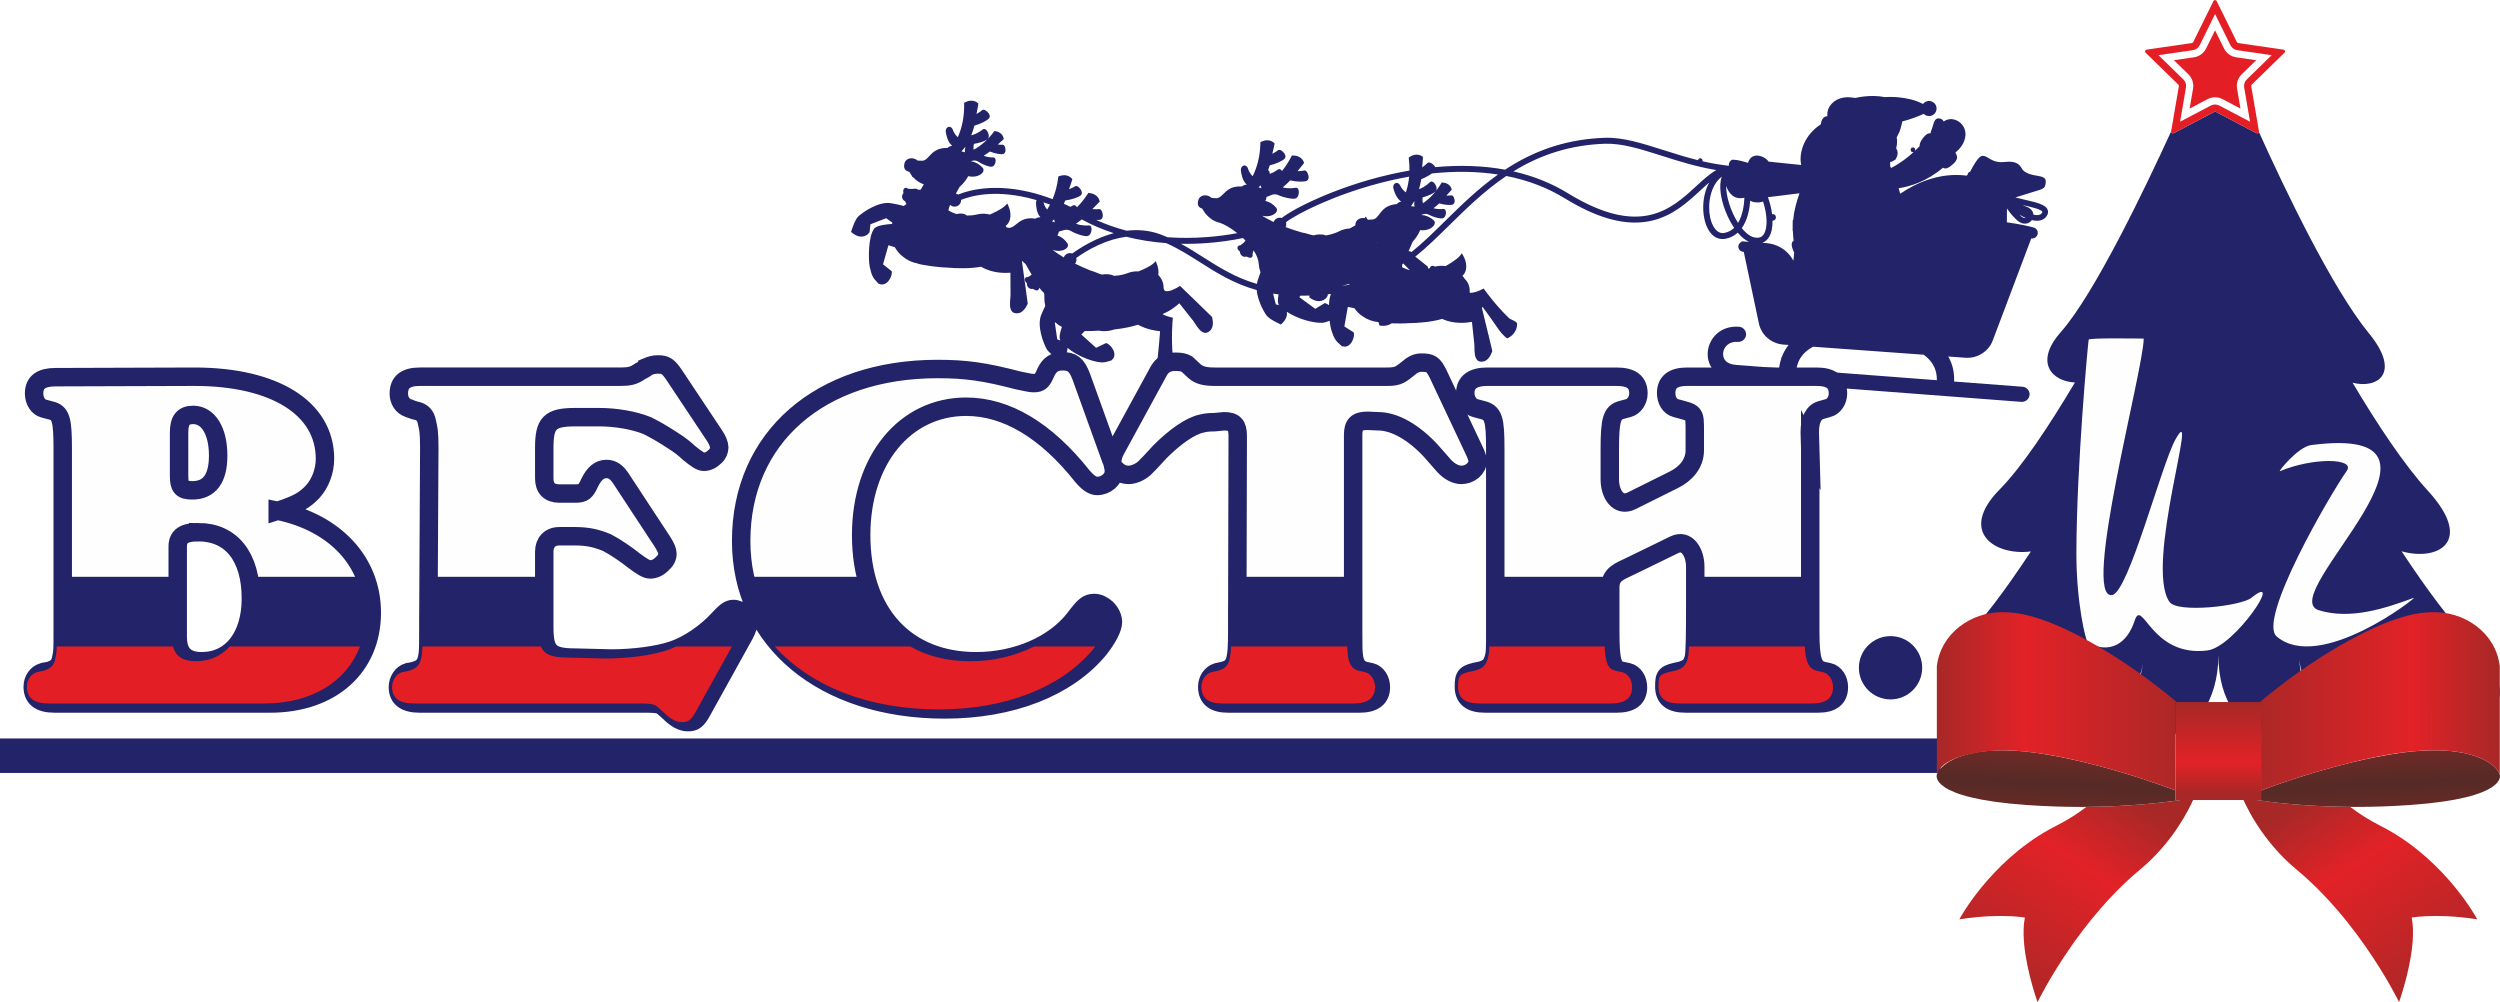
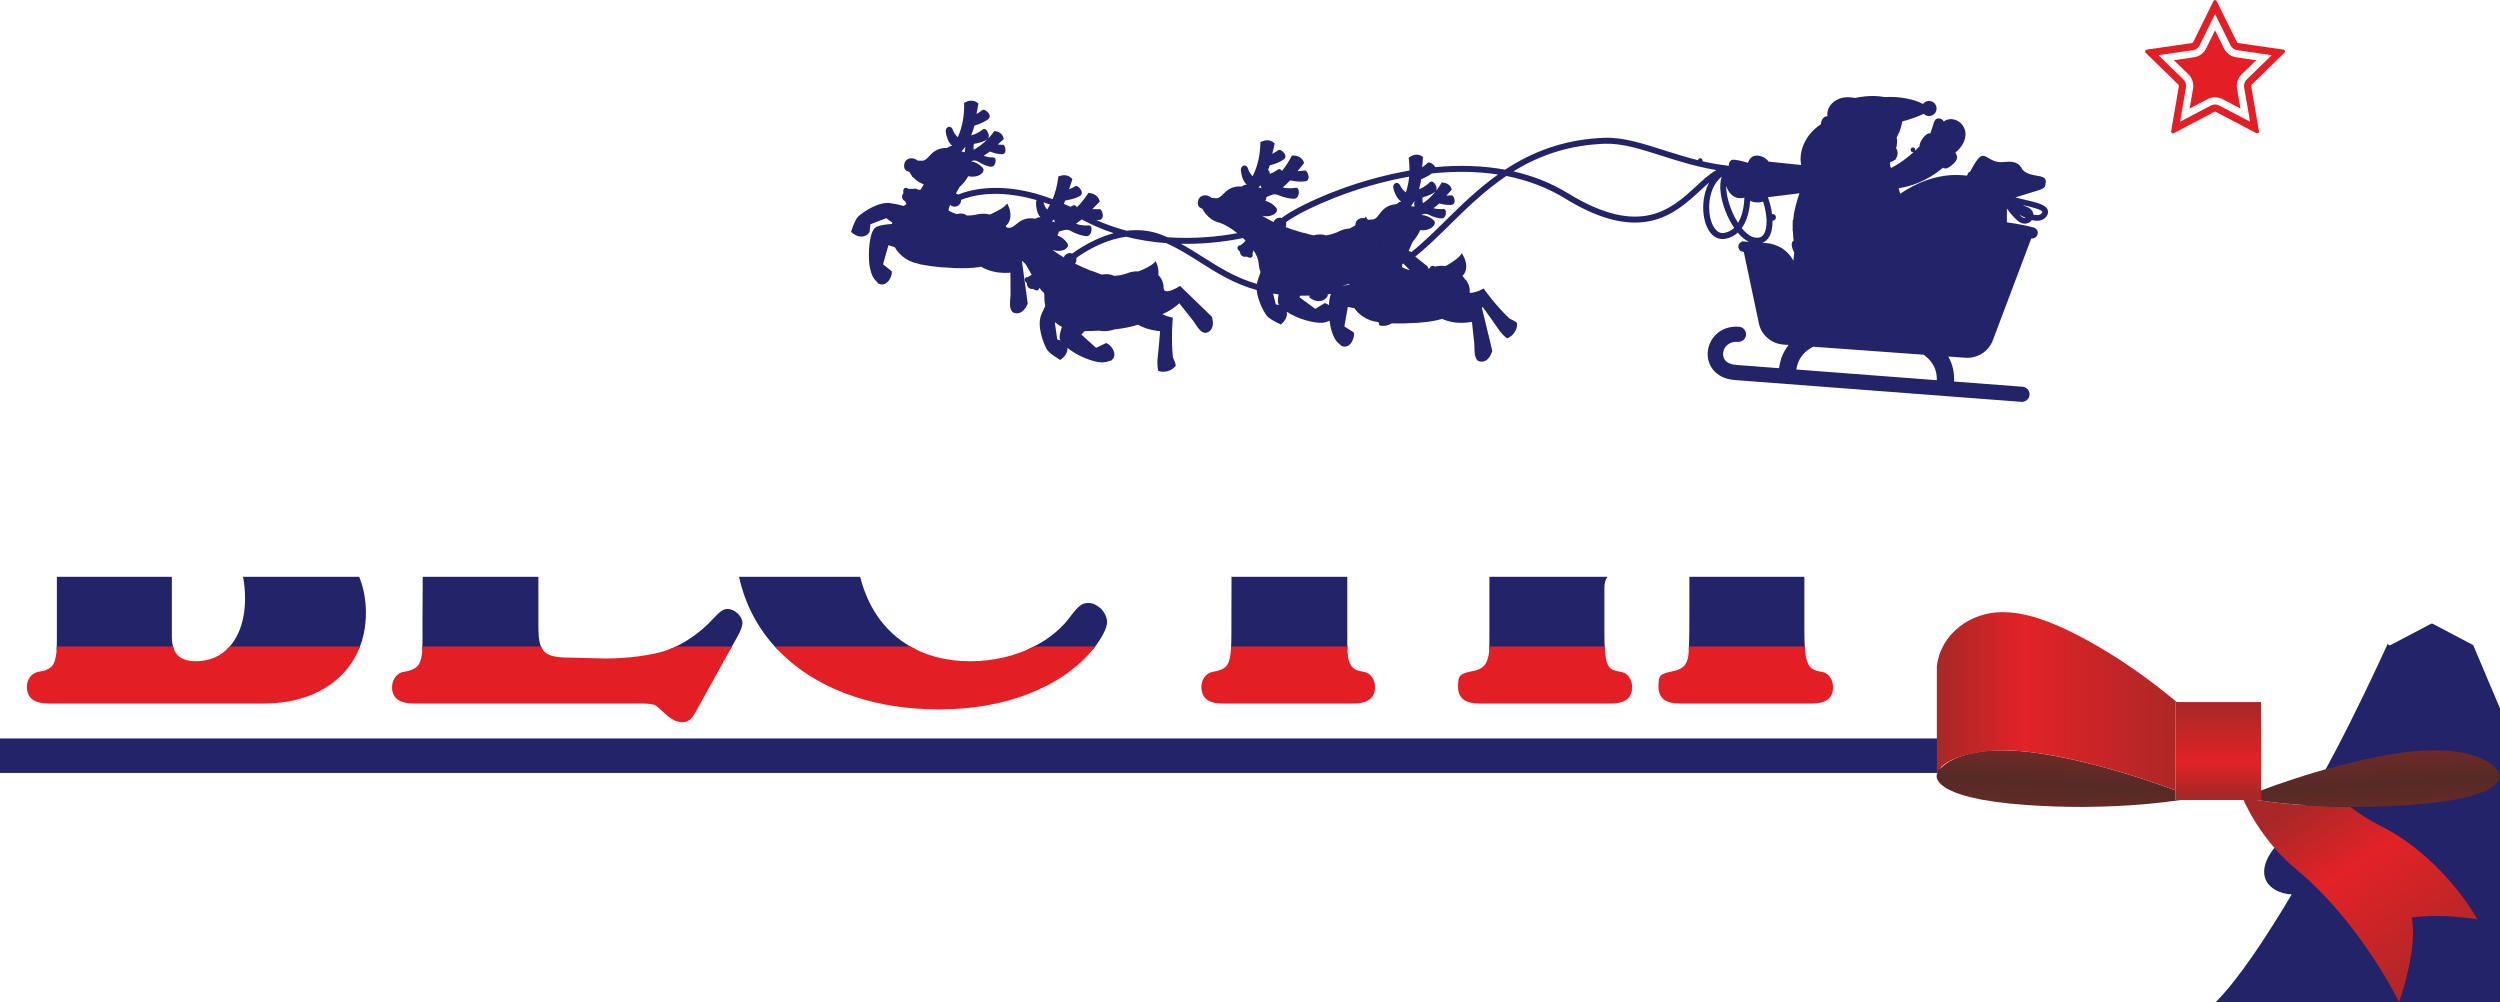
<svg xmlns="http://www.w3.org/2000/svg" xmlns:xlink="http://www.w3.org/1999/xlink" xml:space="preserve" width="3203px" height="1284px" version="1.0" style="shape-rendering:geometricPrecision; text-rendering:geometricPrecision; image-rendering:optimizeQuality; fill-rule:evenodd; clip-rule:evenodd" viewBox="0 0 3429.98 1374.78">
  <defs>
    <style type="text/css">  .str0 {stroke:#222369;stroke-width:25.3;stroke-miterlimit:22.926} .fil1 {fill:#FEFEFE} .fil10 {fill:#E31E24} .fil0 {fill:#222369} .fil9 {fill:#FEFEFE;fill-rule:nonzero} .fil8 {fill:url(#id2)} .fil3 {fill:url(#id3)} .fil5 {fill:url(#id4)} .fil6 {fill:url(#id5)} .fil2 {fill:url(#id6)} .fil7 {fill:url(#id7)} .fil4 {fill:url(#id8)}  </style>
    <clipPath id="id0">
      <path d="M3245.75 1268.31c-14.95,-21.3 -33.34,-44.73 -54.68,-67.23l0.08 -0.08c21.34,22.53 39.65,45.99 54.6,67.31l0 0 0 0z" />
    </clipPath>
    <clipPath id="id1">
      <path d="M2848.17 1264.46c14.44,-20.27 31.84,-42.27 51.91,-63.46l0.08 0.07c-20.08,21.16 -37.55,43.14 -51.99,63.39l0 0z" />
    </clipPath>
    <linearGradient id="id2" gradientUnits="userSpaceOnUse" x1="3043.36" y1="963.98" x2="3043.36" y2="1088.74">
      <stop offset="0" style="stop-opacity:1; stop-color:#A72827" />
      <stop offset="0.659" style="stop-opacity:1; stop-color:#E22227" />
      <stop offset="1" style="stop-opacity:1; stop-color:#A72827" />
    </linearGradient>
    <linearGradient id="id3" gradientUnits="userSpaceOnUse" x1="3266.15" y1="1230.37" x2="3252.14" y2="944.57">
      <stop offset="0" style="stop-opacity:1; stop-color:#A72827" />
      <stop offset="0.541" style="stop-opacity:1; stop-color:#552A26" />
      <stop offset="1" style="stop-opacity:1; stop-color:#A72827" />
    </linearGradient>
    <linearGradient id="id4" gradientUnits="userSpaceOnUse" xlink:href="#id2" x1="2727.05" y1="1365.28" x2="2911.24" y2="1085.36"> </linearGradient>
    <linearGradient id="id5" gradientUnits="userSpaceOnUse" xlink:href="#id3" x1="2820.83" y1="1230.37" x2="2834.85" y2="944.58"> </linearGradient>
    <linearGradient id="id6" gradientUnits="userSpaceOnUse" xlink:href="#id2" x1="3359.93" y1="1365.28" x2="3175.75" y2="1085.37"> </linearGradient>
    <linearGradient id="id7" gradientUnits="userSpaceOnUse" xlink:href="#id2" x1="3010.15" y1="967.05" x2="2657.32" y2="967.05"> </linearGradient>
    <linearGradient id="id8" gradientUnits="userSpaceOnUse" xlink:href="#id2" x1="3076.86" y1="967.05" x2="3429.66" y2="967.05"> </linearGradient>
  </defs>
  <g id="Layer_x0020_1">
-     <path class="fil0" d="M3393.17 884.92c-30.64,-31.72 -64.6,-77.76 -98.2,-128.64 49.58,14.01 100.54,-12.77 35.88,-83.3 -32.06,-35.02 -68.51,-89.81 -103.18,-148.02 34.48,8.83 67.35,-13.13 22.33,-67.97 -50.64,-61.68 -116.34,-199.71 -150.75,-275.92 -0.4,1.43 -2.07,2.29 -3.53,1.52l-55.52 -29.19c-0.72,-0.38 -1.58,-0.38 -2.3,0l-55.52 29.19c-1.75,0.92 -3.78,-0.49 -3.61,-2.39 -35.94,78.52 -105.42,223.36 -151.49,275.46 -36.81,41.61 -11.83,67.61 19.5,68.98 -36.1,60.65 -73.21,116.33 -103.19,146.69 -57.13,57.87 -7.03,91.49 42.77,85.15 -34.78,52.74 -69.06,98.91 -97.85,126.58 -107.55,103.35 101.44,138.96 129.13,37.23 -29.71,109.11 99.01,101.61 122.51,-9.38 -33.41,144.44 102.9,118.49 103.52,-12.19 -0.62,130.68 135,150.05 110.56,6.25 20.85,122.63 152.52,129.74 122.84,7.82 24.74,101.58 235.93,96.22 116.1,-27.87z" />
-     <path class="fil1" d="M2865.63 465.92c-0.79,3.73 -16.55,171.48 -16.84,292.76 -0.17,67.4 12.83,121.17 15.74,122.77 30.23,16.58 54.02,1.15 64.07,-29.68 10.81,-33.2 22,50.16 99.86,40.55 37.76,-4.66 107.13,-109.75 60.43,-72.25 -14.27,11.46 -101.42,21.29 -112.36,5.67 -34.94,-49.95 42.8,-285.38 8.1,-222.78 -19.26,34.75 -64.27,209.51 -86.73,213.33 -42.79,7.27 43.24,-309.77 43.24,-351.85 -7.75,0 -74.93,-1.23 -75.51,1.48zm262.44 180.48c44.36,-18.86 104.49,-18.41 91.54,-0.24 -21.72,30.49 -123.01,203.92 -96,226.96 59.25,50.54 195.07,-55.6 188.04,-53 -38.9,14.4 -87.15,30.48 -130.39,16.94 -61.98,-19.43 226.57,-257.19 -10.2,-226.56 -18.33,2.37 -46.2,37.27 -42.99,35.9z" />
+     <path class="fil0" d="M3393.17 884.92l-55.52 -29.19c-0.72,-0.38 -1.58,-0.38 -2.3,0l-55.52 29.19c-1.75,0.92 -3.78,-0.49 -3.61,-2.39 -35.94,78.52 -105.42,223.36 -151.49,275.46 -36.81,41.61 -11.83,67.61 19.5,68.98 -36.1,60.65 -73.21,116.33 -103.19,146.69 -57.13,57.87 -7.03,91.49 42.77,85.15 -34.78,52.74 -69.06,98.91 -97.85,126.58 -107.55,103.35 101.44,138.96 129.13,37.23 -29.71,109.11 99.01,101.61 122.51,-9.38 -33.41,144.44 102.9,118.49 103.52,-12.19 -0.62,130.68 135,150.05 110.56,6.25 20.85,122.63 152.52,129.74 122.84,7.82 24.74,101.58 235.93,96.22 116.1,-27.87z" />
    <path class="fil0" d="M2662.44 1060.36c-887.48,0 -1774.96,0 -2662.44,0l0 -47.28c887.48,0 1774.96,0 2662.44,0l0 47.28 0 0z" />
-     <circle class="fil0" cx="2593.81" cy="916.06" r="43.42" />
    <path class="fil2" d="M3291.46 1374.78c0,0 -16.58,-34.44 -46.94,-77.7l-0.01 -0.01c-15,-21.41 -33.43,-44.99 -54.88,-67.58l0.02 -0.02c-12.18,-12.85 -25.34,-25.4 -39.41,-37.07 -10.22,-8.47 -19.26,-17.41 -27.2,-26.3 -22.18,-24.85 -35.7,-49.34 -42.03,-62.29 -1.25,-2.59 -2.23,-4.7 -2.93,-6.29l17.44 0c23.93,3.59 69.44,8.98 128.94,9.42 11.84,9.08 25.55,17.88 41.33,25.88 3.36,1.7 6.66,3.45 9.89,5.26 81.95,45.77 123.11,123.09 123.11,123.09 -8.31,-1.27 -16.11,-2.21 -23.37,-2.91 -13.04,-1.25 -24.33,-1.67 -33.73,-1.67 -21.28,0 -32.82,2.22 -32.82,2.22 1.89,9.63 2.13,20.57 1.35,31.77 -0.13,1.89 -0.29,3.79 -0.48,5.69 -3.77,38.63 -18.28,78.51 -18.28,78.51z" />
    <path class="fil3" d="M3232.29 1106.97c-2.63,0 -5.25,-0.01 -7.83,-0.03 -59.5,-0.44 -105.01,-5.83 -128.94,-9.42l6.59 0 0 -13.11c23.59,-8.88 61.8,-22.2 106.11,-33.83l0 0c21.82,-5.82 45.04,-11.12 68.72,-15.18 22.76,-4.05 42,-5.83 58.95,-6.05l0 0c1.43,-0.03 2.83,-0.04 4.21,-0.04 62.1,0 86.6,22.02 89.57,33.66l0 -0.37c0.02,0.11 0.03,0.23 0.06,0.33 0,0 11.61,31.97 -123.32,41.43 -26.37,1.86 -51.21,2.61 -74.12,2.61z" />
-     <path class="fil4" d="M3102.11 1084.41c0,-40.44 0,-80.87 0,-121.31l-1.56 0c33.58,-28.03 69.82,-54.18 107.67,-76.2l0 163.68c-44.31,11.63 -82.52,24.95 -106.11,33.83zm106.12 -197.51l0 163.7c40.17,-10.8 86,-20.76 127.64,-21.23l0 -189.51c-41.69,0.48 -92.3,26.56 -127.64,47.04zm127.66 -47.06c44.56,-1.87 88.32,27.65 93.78,74.13 0,49.54 0,99.09 0,148.63l0 0.37c-2.97,-11.64 -27.47,-33.66 -89.57,-33.66 -1.38,0 -2.78,0.01 -4.21,0.04l0 -189.51z" />
    <g style="clip-path:url(#id0)">
      <image x="3183.57" y="1189.34" width="73.25" height="90.63" />
    </g>
-     <path class="fil5" d="M2795.51 1374.78c0,0 -14.51,-39.84 -18.29,-78.44 -0.19,-1.92 -0.35,-3.85 -0.48,-5.76 -0.77,-11.2 -0.52,-22.14 1.38,-31.77 0,0 -11.56,-2.22 -32.85,-2.22 -9.38,0 -20.66,0.42 -33.68,1.67 -7.26,0.7 -15.08,1.64 -23.4,2.91 0,0 41.16,-77.32 123.1,-123.09 3.24,-1.81 6.53,-3.56 9.9,-5.26 15.78,-8 29.48,-16.8 41.33,-25.88 59.49,-0.44 105,-5.83 128.94,-9.42l17.43 0c-5.44,12.32 -27.69,57.99 -72.14,94.88 -14.09,11.67 -27.25,24.22 -39.43,37.07l-40.29 -38.07 40.29 38.09c-20.15,21.26 -37.65,43.36 -52.15,63.73l-0.34 0.48 0.36 -0.5 -1.09 1.53 -0.04 0.06 -0.08 0.12 -0.05 0.06 -0.08 0.12 -0.04 0.06 -0.04 0.06 -0.05 0.06 -0.02 0.04 -0.02 0.02 -0.04 0.06 -0.04 0.06 -0.05 0.06 -0.04 0.06 -0.04 0.06 -0.01 0.01 -0.07 0.11 -0.05 0.06 -0.86 1.27 0 0 -0.02 -0.01c-30.37,43.26 -46.95,77.71 -46.95,77.71zm27.3 -95.72l19.64 18.01 0 -0.01 -19.64 -18z" />
    <path class="fil6" d="M2854.68 1106.97c-22.9,0 -47.74,-0.75 -74.12,-2.61 -134.92,-9.46 -123.3,-41.43 -123.3,-41.43 0.02,-0.12 0.05,-0.22 0.07,-0.34l0 0.38c2.94,-11.64 27.47,-33.66 89.53,-33.66 1.4,0 2.8,0.01 4.23,0.04l0 0c16.97,0.22 36.2,2 58.96,6.05 23.65,4.06 46.87,9.36 68.7,15.18l0 0c44.13,11.58 82.21,24.85 105.85,33.71l0 13.23 6.86 0c-23.94,3.59 -69.45,8.98 -128.94,9.42 -2.58,0.02 -5.2,0.03 -7.84,0.03z" />
    <path class="fil7" d="M2984.6 1084.29c-23.64,-8.86 -61.71,-22.13 -105.84,-33.71l0 0.02c-38.94,-10.48 -87.54,-20.78 -127.67,-21.23l0 -189.51c41.37,0.48 92.33,26.53 127.66,47.04l0 0c37.67,21.8 74.54,48.52 107.69,76.2l-1.84 0 0 121.19zm-233.51 -244.45l0 189.51c-22.3,-0.36 -86.59,5.28 -93.76,33.62l0 -0.38 0 -10.92c0,-45.9 0,-91.8 0,-137.7 5.22,-44.8 46.41,-74.21 89.53,-74.21 1.39,0 2.81,0.02 4.23,0.08z" />
    <g style="clip-path:url(#id1)">
      <image x="2839.36" y="1189.34" width="67.45" height="84.84" />
    </g>
    <path class="fil8" d="M3102.11 1097.52l-6.59 0 -17.44 0 -69.19 0 -17.43 0 -6.86 0 0 -41.91 0.01 0 0 -24.16 0 -29.61 -0.01 0 0 -38.74 1.84 0 2.16 0 111.95 0 1.56 0 0 38.74 0 0 0 29.61 0 24.16 0 0 0 0 0 41.91zm-117.51 -41.91l0 -53.77 0 53.77z" />
    <path class="fil0" d="M1925.34 361.38c-0.45,0.33 -0.91,0.66 -1.37,0.99 -0.23,1.39 -0.39,2.74 -0.44,4.06l0 0c3.59,1.95 7.22,3.29 10.78,4.19l-8.97 -9.24zm-198.65 -104.21c1.63,0.03 2.92,0.42 3.94,0.97l0.12 -0.06c-0.51,-1.18 -0.88,-2.46 -1.11,-3.85 -0.94,0.69 -1.8,1.5 -2.55,2.44 -0.13,0.16 -0.26,0.33 -0.4,0.5zm-283.51 46.48c1.62,0.2 2.87,0.72 3.82,1.37l0.13 -0.06c-0.39,-1.22 -0.62,-2.53 -0.71,-3.93 -1,0.58 -1.94,1.31 -2.78,2.16 -0.15,0.16 -0.3,0.31 -0.46,0.46zm445.28 29.27c0.09,0.15 0.18,0.31 0.27,0.47 0.06,-0.17 0.13,-0.33 0.19,-0.5 -0.16,-0.03 -0.33,-0.07 -0.49,-0.11l0.03 0.14zm576.1 173.93l192.77 14.68c0,-0.08 0,-0.17 0,-0.26 0.05,-3.25 -0.22,-6.38 -0.81,-9.31 -0.94,-4.73 -2.72,-9.15 -5.33,-13.16 -2.88,-4.44 -6.86,-8.55 -11.88,-12.23l-151.68 -10.98c-5.53,2.92 -10.11,6.41 -13.64,10.39 -0.34,0.38 -0.66,0.76 -0.98,1.15l0.73 0.07 -1.11 0.4c-2.52,3.19 -4.52,6.76 -5.92,10.64 -0.97,2.67 -1.7,5.56 -2.15,8.61zm-1144.45 -298.89c1.63,0.07 2.88,0.46 3.84,1 -0.41,-2.58 -0.06,-5.29 0.62,-7.78 -0.5,0.49 -0.97,1.03 -1.39,1.61l-0.01 0c-1.23,1.69 -2.53,3.26 -3.88,4.7 0.28,0.15 0.55,0.31 0.82,0.47zm617.39 74.98c1.32,0 2.41,0.25 3.28,0.63 -0.67,-2.53 -0.59,-5.26 -0.17,-7.8 -0.45,0.54 -0.86,1.12 -1.22,1.74 -1.06,1.8 -2.2,3.5 -3.39,5.07 0.29,0.12 0.58,0.25 0.86,0.38 0.22,-0.01 0.43,-0.02 0.64,-0.02zm-505.93 -5.56c1.23,4.7 3.38,7.97 5.14,10 1.38,-2.18 2.69,-4.46 3.91,-6.8 -3.08,-1.14 -6.09,-2.21 -9.05,-3.2zm1358.27 17.01c4.24,0.99 9.13,1.17 11.57,-2.13 0.67,-0.91 0.82,-1.49 0.73,-1.7l0 0c-1.27,-3.44 -15.96,-6.82 -25.69,-9.05 -0.59,-0.13 -1.17,-0.27 -1.76,-0.41 1.83,0.91 3.62,1.67 5.35,2.28 5.85,2.04 9.41,6.05 9.8,11.01zm-1476.12 1.58l0 0 0 0zm762.65 -60.95c27.33,6.21 52.49,16.31 74.87,30.05 99.26,60.94 141.76,21.76 175.9,-9.72l1.69 1.82 -1.69 -1.82c9.37,-8.63 18.33,-16.89 27.64,-22.12 -27.45,-4.54 -52.51,-12.51 -74.86,-19.62 -29.3,-9.32 -54.6,-17.36 -78.4,-16.49 -45.63,1.66 -86.63,14.07 -125.15,37.9zm694.06 59.3c0.92,0.89 1.83,1.73 2.71,2.48 2.14,1.82 4.31,2.55 6.09,2.08 -2.87,-1.26 -5.83,-2.8 -8.8,-4.56zm-389.76 4.75c1.24,2.34 2.55,4.56 3.89,6.67 7.12,-11.72 8.47,-27.35 8.7,-34.61 -0.16,0.04 -0.32,0.07 -0.48,0.11 -6.26,1.35 -11.68,0.26 -16.11,-3.24 -4.02,-3.17 -6.7,-7.98 -8.33,-13.1 -0.26,12.4 4.49,29.51 12.33,44.17zm-999.59 12.88c1.16,0.2 2.38,0.4 3.62,0.6 3.54,-0.18 6.16,-2.3 9.45,-4.97 5.53,-4.48 12.39,-10.03 26.43,-7.67 2.84,-1.78 5.18,-2.07 6.97,-1.76 -5.52,-5.73 -6.16,-15.95 -6.15,-20.54 0.01,-1.12 0.3,-2.21 0.81,-3.15 -27.99,-8.14 -50.2,-9.19 -64.95,-8.37 -18.54,1.04 -31.62,5.16 -38.59,7.97 0.11,2.84 -1.14,5.65 -3.43,7.44 -3.49,2.73 -8.39,2.46 -11.57,-0.41 -0.07,0.01 -0.15,0.02 -0.22,0.03 -0.07,0.16 -0.13,0.32 -0.19,0.48 -1.01,2.51 -1.71,4.77 -2.13,6.87 3.52,2.22 7.4,3.94 11.55,5.13l0.39 -0.12c1.05,-0.3 3.8,-0.79 6.63,-0.54 2.76,0.2 5.04,1.09 6.78,2.65 6.64,0.1 11.8,-0.92 13.77,-1.38l0.06 -0.01c0.27,-0.07 0.54,-0.14 0.81,-0.21l0.36 -0.08c4.46,-0.98 9.01,-1.07 13.54,-0.29 0.95,0.17 1.93,0.39 2.92,0.65 1.11,-0.47 16.05,-6.78 21.46,-12.4l2.64 -2.8 1.5 3.44c3.16,7.18 3.66,14.65 1.36,20.47 -1.13,2.88 -2.9,5.22 -5.2,6.9 0.5,0.66 0.96,1.35 1.38,2.07zm981.24 -69.73c-16.45,12.5 -19.62,38.77 -16.05,55.8 2.46,11.73 8.94,23.51 19.75,21.4 5.05,-0.99 9.49,-3.31 13.21,-6.9 -2,-2.96 -3.94,-6.18 -5.77,-9.6 -8.97,-16.77 -14.03,-35.94 -13.22,-50.04 0.23,-4.05 0.93,-7.61 2.08,-10.66zm-575.93 76.69c3,0.49 6.08,1.24 9.16,2.25 2.4,0.77 4.91,1.36 7.47,1.75l0.03 -0.01 -0.17 -0.38 3.14 -0.57c0.07,-0.02 0.45,-0.08 1.06,-0.15 1.68,-0.27 3.42,-0.36 5.19,-0.25 2.38,0.06 4.4,0.41 6.01,1.03l0.79 0.31c9.66,-1.44 16.66,-4.87 17.99,-5.56l0.7 -0.36c4.03,-2 8.36,-3.18 12.89,-3.52 0.37,-0.03 0.75,-0.05 1.14,-0.07 1.38,-0.71 4.38,-2.3 7.69,-4.29 0.03,-0.86 0.14,-1.78 0.32,-2.78 0.46,-2.5 2.12,-4.67 4.56,-5.98 2.27,-1.23 5.04,-1.63 7.79,-1.13l1.8 -2.19 1.74 3.32 0.05 0.1c0.54,0.28 1.04,0.59 1.52,0.94 2.17,-0.11 4.64,-0.28 7.2,-0.51 3.4,-1.03 5.42,-3.72 7.97,-7.11 4.28,-5.68 9.59,-12.73 23.78,-13.84 2.33,-2.42 4.53,-3.26 6.35,-3.39 -6.75,-4.23 -9.84,-14 -10.94,-18.45 -0.67,-2.73 0.51,-5.72 2.69,-6.81 0.74,-0.36 3.34,-1.32 5.89,1.81l0.2 0.24 0.14 0.29c2.44,5.33 5.81,8.5 8.3,10.25 2.26,-6.83 3.76,-14.07 4.46,-21.6 -7.77,1.37 -15.63,2.95 -23.41,4.72 -41.48,9.39 -75.66,22.49 -97.02,31.81l0 0c-24.1,10.53 -41.25,20.34 -48.51,25.98 0.17,0.54 0.29,1.08 0.36,1.65 0.22,1.79 -0.09,3.54 -0.86,5.1 6.87,2.57 14.43,5.06 22.53,7.4zm622.08 6.96c5.24,0.83 9.02,-0.77 11.58,-4.91l0 0c5.3,-8.54 4.77,-26.56 -1.15,-44.57 -0.73,0.31 -1.49,0.56 -2.29,0.72 -5.33,1.09 -11.83,0.57 -15.36,-1.94 -0.33,4.99 -1.14,11.76 -3.03,18.79 -2,7.43 -4.87,13.79 -8.55,18.91 6.31,7.81 12.86,12.4 18.58,12.97l0.22 0.03zm-475.86 18.49c1.39,0.14 2.73,0.61 3.92,1.35 15.14,-12.1 30,-26.71 45.71,-42.15 22.34,-21.95 45.41,-44.61 73.01,-64.24 -28.13,-4.35 -58.64,-4.84 -90.79,-1.46 -3.34,2.46 -8.81,5.74 -14.51,7.87 -0.82,4.85 -1.85,9.45 -3.07,13.69 8.59,-3 14.61,-9.26 14.86,-9.53 0.23,-0.25 2.38,-2.33 5.44,0.58 2.98,2.82 5.55,8.76 2.38,12.1 -2.26,2.39 -10.09,6.19 -17.75,8.13 -0.5,3.35 -0.13,6.11 0.39,8.08 9.79,-6.67 18.19,-15.8 24.99,-27.18l0.79 -1.31 1.52 0.11c9.85,0.7 11.87,8.11 11.95,8.42l0.32 1.26 -0.84 0.98c-0.12,0.13 -2.42,2.8 -6.53,7.18 3.32,0.07 5.36,-0.13 5.77,-0.24 0.71,-0.24 3.31,-0.74 4.91,3.88 1.47,4.25 0.54,7.76 -2.3,8.75 -2.85,0.99 -11.24,0.43 -18.13,-1.68 -2.65,2.42 -5.3,4.62 -7.92,6.58 6.62,1.97 12.95,1.05 13.24,1.01 1.16,-0.18 3.26,0.36 3.73,3.47 0.45,2.99 -0.52,8.83 -4.9,9.5 -3.3,0.51 -12.37,-1.67 -18.68,-5.14 -2.41,-1.32 -5.35,-1.45 -8.06,-0.37 -0.71,0.28 -1.41,0.54 -2.11,0.78 6.42,0.45 12.29,2.96 17.12,7.36 1.62,1.48 1.93,3.81 0.79,6.08 -2.02,4.01 -9.24,8.66 -19.4,7.4 -2.1,5.29 -5.72,10.89 -10.37,16 -1.08,2.6 -2.21,5.2 -3.31,7.73 -0.72,1.65 -1.46,3.34 -2.17,5.01zm-488.58 -1.7c3.93,2.93 8.7,6.42 15.39,10.48 1.1,-3.11 3.88,-5.51 7.36,-5.94 1.47,-0.19 2.95,-0.01 4.32,0.51 7.31,-5.32 18.54,-12.65 32.37,-18.99 8.23,-3.77 16.49,-6.76 24.65,-8.92 -15.54,-5.03 -30.28,-11.35 -43.93,-18.85 -2.69,2.15 -5.37,4.13 -7.99,5.9 8.51,3.23 17.14,2.3 17.51,2.27 0.33,-0.05 3.31,-0.26 3.79,3.93 0.46,4.09 -1.39,10.28 -5.96,10.8 -3.98,0.46 -14.84,-2.6 -22.34,-7.09 -3.04,-1.82 -6.82,-2.14 -10.36,-0.88 -2.05,0.72 -4.1,1.32 -6.11,1.76 -0.2,1.26 -0.64,2.55 -1.31,3.91 -0.22,0.44 -0.49,0.86 -0.82,1.26 5.73,2.06 10.49,5.81 13.94,10.99 1.22,1.82 0.96,4.16 -0.71,6.09 -2.84,3.3 -10.6,6 -19.8,2.77zm973.91 -9.63l5.41 0.39c6.97,0.51 13.83,2.62 19.84,6.11 7.4,4.3 13.38,10.61 17.28,18.03l1.18 -11.17c-1.72,-3.02 -4.98,-10.61 -2.65,-14.51 0.45,-0.76 1.07,-1.34 1.82,-1.71 -0.54,-4.57 -0.87,-8.93 -1.01,-13.22l-0.28 -0.14 -0.03 -1.54c-0.08,-3.35 -0.07,-6.74 0.03,-10.1l0.1 -3.36 0.56 0.19c0.55,-6.52 1.62,-12.77 3.23,-19.04 1.57,-6.07 3.39,-12.06 5.43,-17.88l-43.32 5.37c2.9,7.89 4.82,15.83 5.73,23.28 0.31,-0.06 0.64,-0.1 0.99,-0.1 5.71,0 5.72,8.89 0,8.89 -0.12,0 -0.24,-0.01 -0.36,-0.01 0.15,9.23 -1.47,17.23 -4.89,22.76 -2.3,3.71 -5.38,6.34 -9.06,7.76zm13.53 -37.52c0.01,0.15 0.03,0.3 0.04,0.44 -0.01,-0.14 -0.03,-0.29 -0.04,-0.44zm0.08 0.82c0.02,0.21 0.03,0.42 0.05,0.62 -0.02,-0.2 -0.03,-0.41 -0.05,-0.62zm0.07 0.88c0.03,0.24 0.04,0.49 0.06,0.73 -0.02,-0.24 -0.03,-0.49 -0.06,-0.73zm0.07 0.89c0.02,0.26 0.04,0.53 0.06,0.79 -0.02,-0.26 -0.04,-0.53 -0.06,-0.79zm0.06 0.88c0.02,0.28 0.04,0.57 0.05,0.85 -0.01,-0.28 -0.03,-0.57 -0.05,-0.85zm0.05 0.92c0.02,0.28 0.03,0.57 0.04,0.85 -0.01,-0.28 -0.02,-0.57 -0.04,-0.85zm0.04 0.9c0.02,0.27 0.02,0.54 0.03,0.81 -0.01,-0.27 -0.01,-0.54 -0.03,-0.81zm0.03 0.94c0.01,0.25 0.02,0.5 0.02,0.75 0,-0.25 -0.01,-0.5 -0.02,-0.75zm-781.01 51.1c21.75,13.8 44.22,28.05 73.51,36.56 0.15,-0.93 0.34,-1.82 0.57,-2.66l0.03 -0.08 0.3 -0.98c0.92,-2.96 2.3,-7.36 4.11,-12.27 -1.33,-3.74 -2.15,-7.62 -2.45,-11.57l-0.01 -0.08c-0.23,-5.41 -2.64,-11.7 -7,-18.36 -0.66,1.72 -1.14,3.5 -1.47,4.92l0.07 0.07 -0.09 0.33c0.3,0.7 0.36,1.51 0.12,2.32 -0.43,1.39 -1.62,2.37 -2.93,2.45 -0.96,0.13 -2.44,-0.03 -5.27,-1.6 -2.04,0.7 -4.33,0.41 -6.15,-0.87 -1.89,-1.32 -2.98,-3.51 -2.97,-5.78 -3.02,-2.71 -3.25,-3.68 -3.38,-4.23l-0.01 -0.1c-0.29,-1.49 0.22,-2.92 1.31,-3.73 0.37,-0.28 1.22,-0.76 2.41,-0.63l0.84 -0.58 0.02 0.02c2.12,-1.49 4.24,-3.19 5.63,-5.11l0.22 -0.26c0.21,-0.22 0.43,-0.42 0.65,-0.62 -1.15,-1.18 -2.35,-2.35 -3.58,-3.5 -15.51,3.22 -31.66,5.5 -48.05,6.76 -12.42,0.97 -24.82,1.34 -37.01,1.12 10.43,5.68 20.28,11.93 30.58,18.46zm200 36.42c-3.19,1.16 -6.6,2.26 -10.2,3.29 3.62,-0.71 7.17,-1.5 10.65,-2.36 0.04,-0.21 0.07,-0.42 0.11,-0.62 -0.19,-0.1 -0.38,-0.21 -0.56,-0.31zm-100.51 28.16c1.24,0.3 2.92,0.7 4.57,1.09 -0.06,-0.07 -0.13,-0.14 -0.19,-0.21l-0.17 -0.24c-1.06,-1.63 -2.19,-4.86 -0.38,-14.28 -2.52,-0.3 -5.03,-0.65 -7.49,-1.05l3.66 14.69zm32.25 -9.91l21.94 16.11 12.91 -7.87 0.95 0.18c1.38,0.28 3.14,1.27 4.87,2.66 0.28,-6.5 1.2,-11.66 2.73,-15.45 -0.47,0.06 -0.94,0.12 -1.41,0.18 -0.95,0.13 -1.94,0.24 -2.97,0.36l-0.01 1.92 -0.28 0.53c-1.65,3.2 -4.68,5.56 -8.33,6.48 -3.29,0.83 -8.62,0.85 -15.35,-3.75l-1.38 -0.96 0.36 -1.64c0.06,-0.27 0.12,-0.54 0.19,-0.82 -4.17,0.13 -8.42,0.17 -12.68,0.13 -0.52,0.68 -1.04,1.32 -1.54,1.94zm-332.1 57.97c1.2,0.42 2.83,0.99 4.43,1.55 -0.05,-0.08 -0.11,-0.16 -0.16,-0.24l-0.15 -0.25c-1.03,-1.99 -1.85,-6.02 2.31,-18.06 -3.34,-1.72 -6.45,-3.86 -9.27,-6.39 -0.16,0.14 -0.31,0.28 -0.46,0.41l3.3 22.98zm1323.47 85.78c-0.25,0 -0.5,-0.01 -0.78,-0.03l-392.99 -29.93c-15.31,-1.11 -24.12,-7.61 -28.8,-12.86 -6.15,-6.9 -9.13,-15.92 -8.4,-25.41 1.4,-18.3 16.87,-36.74 42.8,-34.86 2.85,0.2 5.44,1.5 7.29,3.64 1.8,2.1 2.68,4.77 2.47,7.51 -0.44,5.71 -5.54,10.01 -11.33,9.6 -12.37,-0.9 -19.5,7.2 -20.15,15.66 -0.29,3.87 0.85,7.46 3.22,10.13 2.99,3.34 8,5.36 14.48,5.83l59.12 4.51c0.02,-0.3 0.05,-0.59 0.09,-0.88 0.42,-3.01 1.03,-5.98 1.8,-8.82 0.37,-1.38 0.79,-2.75 1.26,-4.09l-1.44 -0.14 1.7 -0.61c1.11,-3.11 2.46,-6.11 4.01,-8.93 1.62,-2.94 3.5,-5.75 5.63,-8.42l-7.23 -0.53c-16.4,-1.19 -30.17,-13.03 -33.5,-28.81l-20.78 -98.35 -0.78 -0.06c-3.2,-0.23 -5.89,-2.55 -6.54,-5.64 -0.46,-2.17 0.11,-4.38 1.57,-6.06 0.77,-0.91 1.74,-1.59 2.81,-2.01l-0.17 -0.74 10.14 0.73c-5.17,-2.43 -10.34,-6.68 -15.29,-12.59 -4.73,4.3 -10.3,7.11 -16.59,8.34 -13.92,2.73 -25.15,-7.9 -29.31,-27.74 -2.91,-13.85 -1.58,-29.77 3.55,-42.59 0.98,-2.43 2.08,-4.74 3.31,-6.92 -4.07,3.44 -8.22,7.26 -12.46,11.17 -17.67,16.29 -37.7,34.76 -66.94,41.42 -3.12,0.7 -6.34,1.27 -9.55,1.67 -31.5,3.97 -67.23,-6.63 -109.23,-32.42 -23.75,-14.58 -50.77,-24.92 -80.32,-30.71 -30,20.25 -54.74,44.56 -78.67,68.07 -15.82,15.54 -30.79,30.26 -46.22,42.6 1.83,1.45 3.72,2.95 5.69,4.52 0.32,0.25 0.64,0.51 0.96,0.76 3.07,2.44 6.28,5 9.64,7.67l0.57 0.46 0.24 0.7c0.26,0.78 0.49,1.54 0.7,2.29 2.79,-0.6 4.89,-1.25 6.02,-1.64 -0.84,0.29 -2.22,0.73 -4.02,1.17 0.27,-1.2 0.98,-2.28 2.13,-2.87 0.57,-0.28 1.25,-0.45 2.03,-0.45 0.78,0 1.46,0.17 2.02,0.45 0.37,0.19 0.69,0.42 0.97,0.7l-0.02 0c3.76,-1.01 7.65,-1.38 11.58,-1.1 0.97,0.07 1.97,0.19 2.97,0.35 1.06,-0.58 15.28,-8.38 20.09,-14.52l0.06 -0.07 2.28 -3.03 1.86 3.32c3.86,6.83 5.11,14.2 3.42,20.23 -0.83,2.98 -2.36,5.48 -4.47,7.38 1.08,1.18 2.04,2.48 2.88,3.88 5.25,4.91 7.77,11.97 6.97,19.29 4.6,0.84 12.72,-2.28 17.29,-4.76l1.95 -1.06 1.28 1.82c0.14,0.21 14.71,20.88 33.57,38.91 0.98,0.94 2.32,1.53 3.87,2.2 2,0.89 4.26,1.87 6.4,3.89l0.79 0.76 -0.01 1.09c-0.23,13.9 -11.89,19.02 -12.39,19.24l-1.23 0.52 -1.12 -0.74c-1.55,-1.03 -5.68,-4.95 -9.07,-9.34 -0.62,-0.81 -1.21,-1.62 -1.74,-2.41 -7.28,-10.81 -17.77,-25.19 -21.62,-30.44 -0.36,0.26 -0.77,0.55 -1.22,0.85l0.43 1.74c0.05,0.17 4.21,16.92 10.64,43.83l0.28 1.21c0.91,3.8 1.86,7.8 2.85,11.98l0.17 0.72 -0.24 0.69c-2.52,7.11 -6.05,11.57 -10.49,13.26 -3.72,1.41 -7.18,0.41 -8.65,-0.4l-0.21 -0.11 -0.18 -0.16c-4.65,-3.88 -4.73,-11.25 -4.82,-20.57l-0.02 -1.42 -3.32 -31.26c-6.82,1.29 -24.76,3.54 -40.83,-4.11 -12.93,3.76 -29.56,5.78 -49.48,6.02l-0.08 0.09 -1.04 0.04c-0.37,0.01 -9.18,0.31 -16.18,0.04l-2.47 -0.1c-7.3,4.81 -15.09,3.27 -15.44,3.2l-1.3 -0.28 -0.5 -1.24c-0.27,-0.67 -0.59,-1.88 -0.9,-3.35 -7.77,-0.67 -15.23,-3.38 -21.61,-7.84 -4.61,-3.03 -8.46,-6.8 -11.48,-11.23 -3.86,-0.69 -6.98,-1.34 -9.01,-1.8l-4.75 26.82 12.76 8.12 0.25 0.93c0.9,3.38 -1.05,11.48 -5.58,15.75 -2.99,2.82 -6.62,3.62 -10.5,2.33l-0.46 -0.15 -0.37 -0.32c-4.3,-3.66 -6.83,-5.92 -9.05,-9.64 -1.63,-2.73 -3.06,-6.23 -4.93,-12.08 -0.84,-2.62 -1.71,-7.4 -2.36,-12.76 -3.78,1.58 -6.56,2.51 -10.12,2.8 -11.66,0.64 -33.39,-4.99 -48.64,-15.15 0.14,0.73 0.22,1.5 0.24,2.27 0.07,3.39 -1.1,8.59 -7.09,14.12l-1.24 1.14 -1.52 -0.72c-1.87,-0.89 -3.68,-1.8 -5.39,-2.7 -4.32,-2.23 -9.68,-5.26 -12.66,-8.86l-0.12 -0.14c-4.89,-6.88 -12.28,-21.54 -13.49,-34.87 -31.36,-8.72 -54.91,-23.65 -77.69,-38.11 -15.39,-9.76 -29.94,-18.99 -46.52,-26.28 -19.03,-1.42 -37.45,-4.35 -54.76,-8.75 -12.46,1.65 -25.32,5.49 -38.25,11.4 -12.87,5.9 -23.39,12.69 -30.35,17.71 0.1,0.38 0.18,0.78 0.23,1.18 0.3,2.42 -0.4,4.8 -1.84,6.64 6.49,3.21 13.65,6.39 21.33,9.49 2.95,0.79 5.94,1.85 8.9,3.16 2.31,1.02 4.74,1.86 7.24,2.51l0.07 -0.02 -0.12 -0.36 3.14 -0.29c0.08,0 0.46,-0.03 1.07,-0.03 1.7,-0.1 3.45,0 5.19,0.27 2.37,0.31 4.34,0.86 5.88,1.64l0.75 0.38c9.74,-0.44 17.06,-3.15 18.45,-3.7l0.58 -0.23c4.27,-1.61 8.75,-2.37 13.34,-2.25 0.38,0.01 0.76,0.02 1.15,0.05 7.3,-2.86 16.98,-7.47 20.96,-11.34l0.06 -0.05 2.67 -2.67 1.4 3.49c2.1,5.25 2.82,10.69 2.09,15.5 4.44,4.34 7.17,10.48 7.19,16.37 0,0.66 0.04,1.28 0.13,1.85 0.39,0.87 0.71,1.77 0.98,2.69 0.49,0.64 1.16,1.03 2.09,1.23 5.12,1.12 14.55,-4.05 17.75,-6.13l1.66 -1.08 1.42 1.36c0.13,0.12 12.58,12.06 32.39,31.38 0.29,0.29 0.58,0.57 0.87,0.86 2.81,2.73 5.74,5.6 8.82,8.61l0.52 0.51 0.16 0.72c1.67,7.36 1.07,13.02 -1.79,16.81 -2.39,3.18 -5.85,4.2 -7.52,4.29l-0.24 0.01 -0.23 -0.03c-6.01,-0.8 -10.01,-6.98 -15.07,-14.81l-0.77 -1.19 -19.49 -24.66c-3.69,3.43 -12.09,10.45 -23.22,14.85 4.24,2.4 9.86,3.99 12.19,4.49l2.16 0.46 -0.21 2.21c-0.03,0.25 -2.41,25.43 0.2,51.4 0.14,1.36 0.77,2.68 1.51,4.2 0.94,1.97 2.02,4.2 2.33,7.12l0.12 1.09 -0.73 0.82c-9.21,10.41 -21.4,6.7 -21.91,6.54l-1.28 -0.4 -0.37 -1.29c-0.51,-1.79 -1.09,-7.45 -0.81,-13 0.05,-1.01 0.13,-2 0.24,-2.96 1.49,-12.94 2.88,-30.7 3.37,-37.19 -5.39,-0.45 -18.17,-2.2 -30.36,-8.93 -9.16,2.98 -20.31,5.21 -33.17,6.62l-0.17 0.22 -0.72 0.24c-0.37,0.12 -9.43,2.97 -19.08,1.18l-0.44 -0.08c-6.76,0.43 -13.62,0.64 -19.58,0.61 -1.55,1.69 -3.07,3.28 -4.49,4.71l20.19 18.24 13.64 -6.52 0.93 0.29c3.33,1.02 9.16,6.96 10.38,13.07 0.8,4.03 -0.44,7.55 -3.59,10.15l-0.37 0.31 -0.46 0.15c-5.39,1.7 -8.65,2.65 -12.98,2.56 -11.65,-0.54 -32.71,-8.34 -46.85,-20 0.3,3.41 -0.52,9.65 -8.47,15.62l-1.35 1.01 -1.44 -0.88c-1.77,-1.08 -3.49,-2.17 -5.1,-3.24 -4.07,-2.65 -9.09,-6.21 -11.69,-10.08l-0.1 -0.16c-5.09,-8.95 -13.74,-32.23 -8,-47.03l0.43 -1.02c1.22,-2.86 3.03,-7.09 5.34,-11.8 -0.95,-3.85 -1.38,-7.79 -1.28,-11.75l0.01 -0.08c0.11,-1.99 -0.05,-4.12 -0.48,-6.38l-0.27 0.09 -1.04 -0.85c-0.99,-0.81 -3.05,-3.11 -5.2,-6.01 0.05,0.54 -0.04,1.09 -0.26,1.63 -0.56,1.35 -1.84,2.22 -3.16,2.14 -0.96,0.03 -2.43,-0.27 -5.08,-2.12 -2.1,0.49 -4.34,-0.03 -6.03,-1.49 -1.74,-1.5 -2.61,-3.8 -2.37,-6.05 -2.74,-3 -2.86,-4 -2.93,-4.55l-0.01 -0.11c-0.13,-1.51 0.52,-2.88 1.68,-3.57 0.4,-0.24 1.29,-0.63 2.47,-0.38l1.1 -0.61 0.02 0.02c1.47,-0.84 2.89,-1.74 4.12,-2.73 -2.49,-4.43 -5.28,-9.31 -8.3,-14.51 -1.69,-1.63 -3.41,-3.18 -5.12,-4.65l0.03 0.22c0.03,0.17 2.47,17.25 6.14,44.68 0.05,0.4 0.11,0.8 0.16,1.19 0.53,3.92 1.07,7.99 1.63,12.26l0.1 0.72 -0.32 0.66c-3.22,6.83 -7.19,10.91 -11.77,12.13 -3.84,1.03 -7.2,-0.31 -8.57,-1.27l-0.19 -0.13 -0.17 -0.17c-4.24,-4.34 -3.57,-11.67 -2.72,-20.96l0.13 -1.41 -0.14 -31.44c-6.91,0.59 -25,1.01 -40.21,-8.23 -13.23,2.43 -29.98,2.76 -49.81,0.98l-0.1 0.08 -1.05 -0.07c-0.37,-0.02 -9.16,-0.62 -16.1,-1.61l-4.81 -0.68 0.02 -0.03c-3.39,-0.47 -6.53,-0.98 -9.12,-1.47 -3.76,-0.73 -5.43,-1.23 -6.27,-1.64 -7.54,-1.4 -14.6,-4.75 -20.46,-9.69 -4.45,-3.53 -8.03,-7.79 -10.67,-12.66 -3.78,-1.07 -6.81,-2.04 -8.79,-2.69l-7.43 26.19 11.87 9.37 0.15 0.95c0.56,3.45 -2.2,11.31 -7.14,15.1 -3.26,2.5 -6.96,2.94 -10.68,1.26l-0.44 -0.2 -0.34 -0.35c-3.9,-4.09 -6.2,-6.59 -8.03,-10.52 -1.34,-2.87 -2.41,-6.5 -3.68,-12.51 -1.76,-8.29 -2.4,-40.83 6.09,-51.94 1.68,-2.21 6.07,-5.25 24.57,-6.59 0.14,-0.61 0.3,-1.2 0.47,-1.77 -3.91,-2.65 -6.97,-4.91 -8.53,-6.09l-21.58 8.34 -1.18 10.67 -0.32 0.5c-1.97,3.02 -5.23,5.06 -8.95,5.6 -3.36,0.49 -8.66,-0.02 -14.89,-5.29l-1.28 -1.08 0.53 -1.6c1.31,-3.95 3.34,-9.57 5.55,-13.9 1.34,-2.65 2.59,-4.47 3.8,-5.59 7.58,-6.97 28.32,-20.62 44.02,-18.33 2.19,0.32 9.78,1.52 18.41,3.91 0.15,-0.13 0.31,-0.24 0.47,-0.36 1.04,-0.85 2.15,-1.62 3.31,-2.33 -0.58,-0.72 -1.22,-1.87 -1.89,-3.79 -1.99,-0.85 -3.5,-2.59 -4.01,-4.76 -0.52,-2.24 0.13,-4.6 1.65,-6.29 -0.45,-4.04 0.03,-4.91 0.3,-5.4l0.05 -0.09c0.79,-1.3 2.12,-2.03 3.46,-1.9 0.47,0.04 1.42,0.24 2.23,1.15l1.13 0.12 0 0.04c2.54,0.29 5.2,0.43 7.48,-0.07l0.34 -0.05c1.96,-0.15 3.9,0.4 5.48,1.55l0.08 0.05c0.66,-0.17 1.35,-0.24 2.07,-0.2 0.31,0.02 0.62,0.06 0.91,0.13 1.65,-2.45 3.1,-4.93 4.41,-7.53 -5.12,-1.65 -9.9,-4.77 -13.98,-9.12 -0.57,-0.33 -1.12,-0.72 -1.63,-1.16 -0.61,-0.52 -0.96,-1.25 -1.02,-1.99 -1.2,-1.57 -2.28,-3.21 -3.24,-4.92 -0.54,-0.08 -1.04,-0.2 -1.52,-0.34 -2.88,-0.84 -7.34,-3.5 -4.9,-11.87 0.71,-2.43 2.59,-4.43 5.14,-5.49 2.4,-0.99 5.21,-1.11 7.9,-0.31 1.83,0.53 3.48,1.44 4.83,2.66 2.17,0.11 4.62,0.19 7.18,0.22 3.5,-0.67 5.8,-3.14 8.69,-6.26 4.84,-5.22 10.84,-11.66 25.05,-11.35 2.56,-2.18 4.84,-2.8 6.67,-2.75 -6.29,-4.88 -8.38,-14.91 -9.02,-19.45 -0.39,-2.79 1.09,-5.64 3.37,-6.5 0.77,-0.29 3.45,-0.98 5.67,2.39l0.18 0.26 0.1 0.3c1.9,5.55 4.93,9.05 7.23,11.04 6.1,-13.59 9.02,-28.91 8.69,-45.58l-0.03 -1.53 1.35 -0.72c10.36,-5.51 16.99,0.64 17.27,0.9l0.94 0.89 -0.2 1.28c-0.03,0.22 -0.76,4.97 -2.36,12.96 4.32,-2.49 6.7,-4.34 7.08,-4.76 0.52,-0.64 2.59,-2.54 6.86,0.89 3.36,2.7 5.65,6.79 3.22,9.81 -2.28,2.85 -11.66,7.78 -19.99,9.97 -1.31,4.74 -2.8,9.22 -4.44,13.31 8.85,-2.11 15.47,-7.73 15.75,-7.97 0.25,-0.22 2.6,-2.08 5.35,1.12 2.68,3.11 4.63,9.28 1.14,12.28 -2.48,2.15 -10.66,5.15 -18.47,6.29 -0.85,3.29 -0.76,6.07 -0.44,8.09 10.42,-5.65 19.7,-13.88 27.62,-24.52l0.91 -1.22 1.51 0.26c9.73,1.69 10.98,9.27 11.03,9.6l0.19 1.28 -0.94 0.89c-0.12,0.11 -2.68,2.54 -7.22,6.49 3.3,0.4 5.35,0.4 5.77,0.34 0.73,-0.17 3.36,-0.4 4.49,4.36 1.03,4.37 -0.24,7.77 -3.18,8.47 -2.93,0.69 -11.22,-0.72 -17.86,-3.51 -2.88,2.14 -5.74,4.06 -8.55,5.74 6.39,2.64 12.78,2.36 13.07,2.35 1.18,-0.06 3.2,0.68 3.36,3.83 0.15,3.02 -1.41,8.73 -5.83,8.95 -3.35,0.16 -12.14,-2.92 -18.07,-7 -2.26,-1.55 -5.17,-1.99 -7.98,-1.19 -0.73,0.21 -1.45,0.39 -2.17,0.56 6.33,1.09 11.92,4.19 16.28,9.06 1.47,1.63 1.54,3.98 0.17,6.13 -2.41,3.78 -10.07,7.68 -20.05,5.39 -2.62,5.05 -6.78,10.25 -11.93,14.87 -1.34,2.48 -2.74,4.96 -4.09,7.37 -0.32,0.57 -0.65,1.15 -0.97,1.72 1.15,0.21 2.25,0.65 3.24,1.29 7.28,-3.06 21.43,-7.74 41.98,-8.92 17.68,-1.02 36.49,0.8 55.91,5.41 10.28,2.44 20.91,5.72 31.62,9.78 3.81,-9.11 6.4,-19.07 7.7,-29.63l0.19 -1.52 1.44 -0.52c11.04,-3.97 16.73,3.05 16.97,3.36l0.8 1.01 -0.38 1.24c-0.06,0.21 -1.45,4.81 -4.17,12.49 4.62,-1.85 7.24,-3.35 7.67,-3.7 0.61,-0.57 2.94,-2.15 6.67,1.86 2.93,3.15 4.63,7.52 1.79,10.17 -2.66,2.48 -12.65,6.03 -21.21,7.01 -0.67,1.54 -1.37,3.06 -2.08,4.55 3.03,1.34 6.07,2.74 9.09,4.19 2.03,-0.96 3.27,-1.74 3.43,-1.84 0.87,-0.56 1.94,-0.63 2.92,-0.21 1.08,0.47 1.93,1.51 2.57,2.69 5.42,-5.44 10.4,-11.64 14.84,-18.46l0.83 -1.29 1.52 0.17c11.66,1.27 13.7,10.08 13.78,10.46l0.28 1.26 -0.88 0.95c-0.16,0.17 -3.43,3.68 -9.24,9.4 4.98,0.36 7.99,0.17 8.53,0.04 0.78,-0.24 3.58,-0.65 5.17,4.6 1.26,4.12 0.87,8.79 -2.85,9.92 -1.18,0.37 -3.18,0.47 -5.61,0.32 13.16,6 27.17,10.94 41.84,14.75 16.08,-1.91 31.34,-0.33 45.36,4.7 3.58,1.28 7.13,2.69 10.86,4.3 17.78,1.24 36.18,1.15 54.73,-0.29 13.88,-1.08 27.59,-2.88 40.85,-5.37 -8.07,-6.4 -16.54,-11.54 -22.89,-13.81 -0.84,-0.22 -1.68,-0.48 -2.49,-0.76 -8.24,-2.09 -14.01,-7.25 -17.46,-11.32 -0.21,-0.16 -0.4,-0.33 -0.57,-0.49 -0.35,-0.32 -0.6,-0.72 -0.76,-1.15 -1.46,-1.92 -2.78,-3.99 -3.87,-6.08 -0.29,-0.08 -0.58,-0.16 -0.85,-0.25 -2.84,-0.96 -7.19,-3.8 -4.4,-12.07 0.81,-2.4 2.77,-4.32 5.36,-5.27 2.44,-0.89 5.25,-0.89 7.91,0.01 1.8,0.61 3.42,1.59 4.71,2.87 2.17,0.2 4.64,0.38 7.2,0.52 3.51,-0.54 5.9,-2.91 8.91,-5.9 5.05,-5.02 11.29,-11.25 25.51,-10.31 2.64,-2.06 4.94,-2.59 6.76,-2.46 -6.08,-5.14 -7.75,-15.25 -8.2,-19.81 -0.27,-2.8 1.32,-5.59 3.63,-6.35 0.79,-0.27 3.5,-0.84 5.57,2.62l0.17 0.27 0.09 0.3c1.66,5.62 4.55,9.24 6.76,11.33 6.67,-13.32 10.22,-28.51 10.57,-45.18l0.04 -1.53 1.38 -0.66c10.58,-5.07 16.95,1.34 17.22,1.61l0.9 0.94 -0.25 1.27c-0.04,0.22 -0.97,4.93 -2.9,12.85 4.42,-2.32 6.88,-4.07 7.28,-4.47 0.53,-0.62 2.69,-2.43 6.81,1.18 3.24,2.84 5.37,7.01 2.81,9.94 -2.39,2.74 -11.97,7.28 -20.39,9.12 -0.72,2.26 -1.48,4.45 -2.29,6.58 0.85,0.53 2.04,1.71 2.26,4.23l0.03 0.31 -0.05 0.31c-0.02,0.12 -0.04,0.23 -0.06,0.35 6.45,-2.27 10.97,-5.8 11.19,-5.97 0.82,-0.64 1.87,-0.83 2.89,-0.5 1.12,0.35 2.08,1.3 2.83,2.42 4.84,-5.97 9.16,-12.64 12.88,-19.88l0.71 -1.36 1.52 0.01c11.74,0.08 14.66,8.64 14.77,9l0.41 1.24 -0.78 1.03c-0.14,0.18 -3.03,4.01 -8.24,10.28 4.99,-0.14 7.96,-0.64 8.49,-0.83 0.76,-0.31 3.49,-0.99 5.61,4.06 1.67,3.97 1.75,8.66 -1.83,10.16 -3.35,1.41 -13.95,1.29 -22.32,-0.75 -3.4,3.55 -6.84,6.78 -10.23,9.6 8.79,2.36 17.28,0.56 17.64,0.48 0.33,-0.07 3.28,-0.59 4.18,3.54 0.87,4.01 -0.35,10.36 -4.84,11.34 -3.91,0.86 -15.02,-1.08 -22.94,-4.79 -3.21,-1.5 -7,-1.44 -10.4,0.18 -1.97,0.93 -3.95,1.72 -5.9,2.37 -0.07,1.27 -0.37,2.6 -0.9,4.02 -0.18,0.46 -0.41,0.91 -0.69,1.34 5.9,1.47 11.03,4.71 14.97,9.52 1.41,1.69 1.38,4.03 -0.08,6.12 -2.49,3.58 -9.94,7.06 -19.42,4.77 4.07,2.44 9.04,5.35 15.86,8.62 1.11,-3.12 3.91,-5.48 7.33,-5.91 1.31,-0.17 2.62,-0.04 3.86,0.36 6.96,-5.61 23.94,-15.82 51.07,-27.66 21.68,-9.48 56.38,-22.76 98.49,-32.3 8.53,-1.94 17.15,-3.65 25.67,-5.12 0.08,-5.31 -0.22,-10.78 -0.89,-16.26l-0.18 -1.51 1.27 -0.85c9.75,-6.54 16.97,-1.1 17.27,-0.86l1.03 0.79 -0.07 1.29c-0.01,0.22 -0.25,5.02 -1.03,13.13 4.05,-2.92 6.22,-5 6.55,-5.45 0.46,-0.71 1.93,-2.25 5.26,-0.73 1.87,0.85 4.97,3.05 6.13,5.76 34.06,-3.14 66.29,-1.96 95.86,3.48 2.15,-1.41 4.19,-2.72 6.23,-4 40.07,-25 82.6,-37.99 130.03,-39.72 25.22,-0.92 51.15,7.32 81.18,16.87 14.72,4.68 30.51,9.71 47.31,13.86 0.22,-1.41 1.24,-2.65 3.07,-2.65 2.46,0 3.46,2.25 3.01,4.1 11.59,2.66 23.64,4.86 36.14,6.2 -0.41,-3.49 1.33,-6.91 4.32,-8.17 0.7,-0.3 1.49,-0.31 2.2,-0.03 2.07,-0.14 6.94,0.26 19.79,4.14 0.11,-0.37 0.23,-0.73 0.36,-1.07 2.1,-5.88 6.5,-9.04 12.42,-8.88 5.94,0.16 12.89,4.06 15.35,8.29l44.86 4.64c-0.11,-0.53 -0.21,-1.05 -0.3,-1.56 -2.81,-15.93 4.59,-39.55 27.35,-54.35 0.38,-6.57 4,-10.48 7.47,-10.87 0.45,-0.05 0.88,-0.04 1.29,0.03 -0.16,-2.73 0.02,-6.56 1.22,-9.7 4.37,-11.34 16.85,-17.9 31.09,-16.32 2.08,0.17 4.2,0.43 6.3,0.79 0.8,-0.24 1.9,-0.47 3.46,-0.77 2.03,-0.4 5.32,-0.95 9.49,-1.37 6.9,-0.7 17.07,-1.09 26.53,0.97 6.11,-0.42 32.44,-1.48 53.2,9.43 1.41,-1.86 3.42,-3.23 5.73,-3.81 2.68,-0.68 5.47,-0.27 7.85,1.15 2.37,1.42 4.05,3.67 4.72,6.35 1.41,5.54 -1.96,11.19 -7.49,12.59 -3.62,0.91 -7.34,-0.17 -9.88,-2.73 -6.05,2.97 -19.81,8.11 -29.42,10.43 -0.14,1.03 -0.34,2.13 -0.6,3.31 -0.88,4.05 -2.15,7.96 -3.42,11.59 -0.15,0.45 -0.42,0.86 -0.78,1.16 -0.86,2.07 -1.83,4.13 -2.88,6.15 0.41,1.78 0.63,3.34 0.63,4.56 0.03,3.28 -0.41,6.8 -1.26,10.06 2.26,3.45 2.65,7.79 0.97,11.62 -0.41,0.96 -0.93,1.85 -1.58,2.66l0.73 0.36 -3.74 2.41c-0.07,0.04 -0.16,0.08 -0.21,0.12l-0.07 0.04c-0.2,0.13 -0.4,0.25 -0.62,0.36l-0.07 0.03c-0.07,0.04 -0.14,0.08 -0.22,0.12 -0.27,0.14 -0.56,0.26 -0.85,0.38 -0.1,0.05 -0.22,0.09 -0.32,0.13 -0.25,0.1 -0.53,0.19 -0.8,0.27 -0.06,0.02 -0.17,0.05 -0.25,0.08 -0.29,0.07 -0.58,0.14 -0.86,0.2 -0.11,0.02 -0.21,0.04 -0.31,0.06l-0.07 0.01c0.02,2.04 0.02,3.82 -0.01,5.52l0.1 0.21c0.35,0.77 0.73,1.58 1.13,2.45 12.06,-6.06 22.6,-14.19 30.98,-21.86 -0.3,0.09 -0.61,0.13 -0.96,0.13 -4.17,0 -4.17,-6.46 0,-6.46 2.66,0 3.61,2.66 2.86,4.56 2.33,-2.19 4.47,-4.33 6.41,-6.35 -1.19,-4.3 5.93,-14.23 10.41,-16.75 1.3,-0.75 2.76,-1.02 4.4,-0.84 0.19,-1.16 0.48,-2.23 0.87,-3.21 1.07,-2.61 1.8,-5.1 2.44,-7.29 1.54,-5.27 3,-10.25 8.29,-10.02l0.2 0.01c2.98,0.38 5.17,1.88 6.41,4.33 5.18,-3.95 12.25,-4.38 18.57,-1.11 7.41,3.84 11.82,11.69 11.22,20 -0.83,11.51 -8.89,19.72 -13.83,23.72 1.27,2.15 2.11,4.15 2.29,5.58 0.53,3.98 -2.68,8.53 -9.54,13.52 -3.44,2.51 -6.22,3.27 -8.54,2.32 -0.44,-0.18 -0.83,-0.41 -1.17,-0.68 -22.38,18.84 -44.88,25.77 -60.85,28.15 0.75,2.52 1.42,5.06 2.05,7.58 21.59,-14.62 53.98,-29.72 91.31,-24.82 0.05,-0.12 0.11,-0.24 0.18,-0.35 0.24,-0.38 0.63,-0.84 1.21,-1.21 -0.02,-0.68 0.15,-1.33 0.47,-1.89 0.39,-0.68 1.19,-1.53 2.75,-1.85 1.06,-2.05 2.1,-4 3.12,-5.82 7.59,-13.57 11.22,-15.69 13.54,-16.01 3,-0.42 5.64,1.17 8.71,3.02 4.71,2.85 11.15,6.74 22.41,5.3 16.91,-2.14 21.11,5.27 23.39,9.25 0.42,0.76 0.81,1.46 1.11,1.76l0 0c5.41,5.46 13.21,6.8 19.46,7.88 6.14,1.05 12.48,2.14 12.09,8.02l-0.05 0.85c-0.51,8.43 -2.09,8.9 -17.09,13.32l-0.96 0.28c-5.7,1.68 -14.01,4.27 -23.6,7.34 4.19,1.15 8.71,2.18 13.14,3.2 15.93,3.65 28.49,6.53 31.22,13.9 0.74,2 1.05,5.19 -1.77,8.98 -2.4,3.27 -5.84,5.21 -10.21,5.76 -2.87,0.36 -6.12,0.1 -9.7,-0.78 -1.1,1.55 -2.58,2.82 -4.27,3.68 -1.22,0.61 -2.51,1 -3.85,1.17 -3.81,0.49 -7.88,-0.94 -11.46,-3.98 -4.51,-3.83 -10.2,-10.13 -14.67,-16.75 0.01,6.59 0.01,12.89 -0.09,18.95 16.83,2.24 30.09,5.36 36.61,7.05 2.14,0.56 3.95,1.99 4.95,3.94 0.98,1.91 1.12,4.17 0.36,6.18 -1.31,3.47 -4.83,5.48 -8.46,4.95l-52.85 140.04c-5.69,15.11 -21.12,24.83 -37.51,23.65l-23.52 -1.7c1.69,2.95 3.13,6.01 4.29,9.15 1.67,4.55 2.81,9.41 3.37,14.43 0.32,2.89 0.47,5.91 0.44,8.98 -0.02,0.59 -0.07,1.18 -0.17,1.76l93.88 7.15c2.85,0.21 5.42,1.5 7.29,3.65 1.79,2.09 2.68,4.76 2.46,7.5 -0.41,5.46 -5.07,9.63 -10.55,9.63zm-730.9 -90.7l-0.01 0 0 0.01c-0.09,0.06 -0.19,0.11 -0.29,0.16l-0.05 0 0 0.02c-0.06,0.03 -0.13,0.06 -0.2,0.09l0 0c-0.04,-0.16 -0.07,-0.32 -0.11,-0.48l0.94 0c-0.09,0.07 -0.18,0.14 -0.28,0.2z" />
-     <path class="fil9 str0" d="M381 700.71c27.44,-8.73 37.42,-14.96 48.02,-26.19 10.6,-11.74 16.84,-28.48 16.84,-45.21 0,-69.52 -69.22,-112.55 -178.97,-112.55l-190.81 0.62c-19.33,0 -29.31,6.86 -29.31,22.45 0,9.98 5.61,18.71 13.1,20.58l9.35 2.5c14.34,3.11 16.84,12.46 16.84,52.68l0 249.74c0,24.95 0,28.68 -1.87,36.79 -1.88,11.23 -6.87,14.97 -16.21,18.09 -6.24,1.25 -8.74,1.87 -9.36,1.87 -8.11,2.49 -13.72,10.6 -13.72,19.95 0,15.59 9.98,23.07 29.93,23.07l295.57 0c84.19,0 139.68,-49.88 139.68,-124.71 0,-69.21 -49.88,-123.47 -129.08,-139.68zm2102.63 -84.8l-0.63 -23.08c0,-17.46 5.61,-28.06 16.21,-30.55l8.74 -2.49c8.1,-1.87 13.71,-10.6 13.71,-19.96 0,-15.59 -9.35,-23.07 -29.3,-23.07l-177.72 0c-19.33,0 -28.68,7.48 -28.68,22.45 0,9.98 5.07,18.39 13.09,20.58 26.6,7.25 26.19,4.75 26.19,33.32l0 24.46c0,18.68 -12.52,32.51 -28.68,40.55l-58 28.87c-18.41,9.17 -29.93,-9.35 -29.93,-29.3l0 -41.78c0,-41.16 3.21,-50.16 16.22,-53.63l9.35 -2.49c7.48,-1.87 13.71,-10.6 13.71,-19.96 0,-15.59 -9.35,-23.07 -29.93,-23.07l-177.71 0c-19.33,0 -29.93,7.48 -29.93,22.45 0,9.98 6.24,18.71 13.72,20.58l9.35 2.49c15.59,3.74 18.08,11.85 18.08,53.63l0 235.08 0 14.97c0,24.32 0,29.3 -1.87,36.16 -3.11,11.23 -7.48,14.97 -18.7,18.09 -20.58,3.74 -22.45,6.23 -22.45,21.82 0,15.59 9.35,23.07 29.3,23.07l180.21 0c19.96,0 29.31,-7.48 29.31,-22.45 0,-9.97 -5.61,-18.7 -13.71,-20.57l-8.73 -1.87c-12.73,-2.73 -15.6,-13.1 -15.6,-54.25l0 -59.87c0,-18.7 12.43,-22 28.69,-29.93l59.24 -28.87c17.37,-8.47 28.68,10.61 28.68,29.93l0 59.86c0,24.94 -0.2,58.13 -1.87,65.04 -2.69,11.18 -7.48,14.97 -18.08,18.09 -21.2,4.36 -22.45,5.61 -22.45,21.82 0,15.59 9.35,23.07 29.31,23.07l181.46 0c19.33,0 28.68,-7.48 28.68,-22.45 0,-9.97 -5.61,-18.7 -13.72,-20.57l-8.73 -1.87c-13.1,-3.74 -16.83,-14.97 -16.83,-54.25l0 -250.05zm-786.12 236.33l0 13.72c0,41.15 -2.5,49.88 -18.71,54.25 -5.61,1.25 -5.61,1.25 -8.73,1.87 -8.11,2.49 -13.72,10.6 -13.72,19.95 0,15.59 9.36,23.07 28.69,23.07l180.21 0c19.33,0 29.3,-7.48 29.3,-22.45 0,-9.97 -5.61,-18.7 -13.72,-20.57l-8.73 -1.87c-8.1,-2.5 -12.47,-7.48 -14.34,-18.09 -1.25,-8.73 -1.25,-10.6 -1.25,-36.16l0 -269.38c0,-14.35 4.99,-19.33 19.96,-19.33l14.34 0.62c22.45,0 48.64,14.96 72.34,40.53l18.08 20.58c7.48,8.11 16.21,12.47 23.69,12.47 11.85,0 22.45,-8.73 22.45,-19.33 0,-3.12 -1.87,-6.86 -3.11,-10.6l-51.14 -108.5c-6.86,-13.72 -9.97,-15.59 -23.07,-15.59 -6.23,0 -11.23,1.87 -20.58,9.98 -9.98,8.1 -13.71,9.35 -28.06,9.35l-234.46 0c-13.72,0 -21.82,-1.87 -28.68,-8.11l-9.98 -9.35c-3.12,-1.87 -8.11,-3.12 -15.59,-3.12 -10.6,0 -17.46,3.74 -22.45,11.85l-59.86 109.75c-5.83,10.49 -3.34,19.07 -5.94,12.57l-41.16 -114.21c-6.24,-16.22 -12.47,-20.58 -25.57,-20.58 -10.6,0 -17.45,4.36 -22.44,14.34 -5.61,13.09 -8.11,15.59 -16.84,15.59 -4.99,0 -6.23,-0.62 -21.82,-3.74 -45.52,-11.85 -71.09,-15.59 -110.37,-15.59 -161.51,0 -269.39,94.16 -269.39,236.02 0,137.5 113.49,231.03 279.36,231.03 91.04,0 167.74,-29.93 211.39,-82.31 11.85,-14.97 19.33,-29.31 19.33,-37.52 0,-6.24 -3.12,-13.09 -8.73,-18.71 -4.99,-4.36 -10.6,-7.48 -16.83,-7.48 -9.36,0 -13.72,3.74 -26.82,21.2 -28.06,36.27 -79.81,58.72 -135.31,58.72 -96.65,0 -157.76,-66.2 -157.76,-173.04 0,-103.09 59.86,-176.15 144.04,-176.15 54.87,0 109.13,31.8 159.63,95.5 8.11,9.46 14.34,13.2 19.96,13.2 12.47,0 23.07,-9.35 23.07,-20.05 0,-2.33 -0.27,-4.65 -0.81,-7.1 1.63,2.69 4.21,5.15 7.38,7.62 4.36,3.11 8.73,4.36 13.72,4.36 6.85,0 15.58,-3.74 21.82,-9.36 3.74,-3.73 11.22,-11.22 21.2,-22.44 20.58,-20.58 41.78,-35.55 57.37,-38.67 4.36,-1.24 9.98,-1.86 17.46,-1.86l13.09 -1.25c13.72,0 18.71,4.99 18.71,19.95l-0.62 254.42zm-1109.82 -1.87l0 16.21c0,22.45 0,28.68 -1.87,36.79 -2.49,9.98 -6.86,13.72 -16.83,16.84 -4.99,1.25 -8.74,1.87 -9.36,1.87 -8.1,2.49 -13.71,11.22 -13.71,20.57 0,14.97 9.97,22.45 29.93,22.45l310.53 0c9.98,0 16.21,0.63 19.33,1.87 2.49,0.63 6.24,4.37 11.85,9.36 9.98,9.97 18.08,14.34 26.19,14.34 8.73,0 12.47,-2.49 19.95,-16.21l57.37 -103.51c3.74,-6.87 5.61,-13.1 5.61,-16.22 0,-9.35 -10.6,-19.33 -20.57,-19.33 -6.24,0 -11.23,4.37 -19.96,13.72 -16.84,18.71 -42.4,36.17 -63.6,43.02 -19.96,6.87 -53.63,11.23 -83.56,11.23l-49.89 -1.25c-34.91,0 -42.4,-8.11 -42.4,-41.78l0 -103.51c0,-12.47 7.49,-21.2 20.58,-21.2l21.82 0c18.09,0 29.94,3.12 43.65,8.73 11.85,6.24 25.57,15.59 37.42,24.95 9.97,7.48 16.84,11.84 21.82,11.84 5.62,0 11.23,-2.49 16.21,-7.48 4.99,-4.36 7.49,-8.73 7.49,-14.34 0,-3.75 -2.5,-9.36 -6.86,-16.22l-56.12 -85.42c-6.24,-9.98 -12.48,-14.35 -20.58,-14.35 -9.98,0 -16.84,6.24 -23.07,18.71 -5.61,12.47 -8.73,14.97 -19.33,14.97l-22.45 0c-13.72,0 -20.58,-7.49 -20.58,-20.58l0 -42.09c0,-34.09 7.49,-42.09 42.4,-42.09l33.05 0c22.45,0 48.02,4.26 66.1,11.74 8.73,4.37 19.95,10.5 34.92,20.37 9.98,6.24 17.46,12.37 21.83,16.73 10.6,8.63 16.21,12.37 20.57,12.37 5.61,0 10.6,-2.49 15.59,-7.38 3.74,-3.12 5.62,-8.11 5.62,-12.37 0,-3.74 -2.5,-10.6 -6.87,-16.73l-54.24 -81.48c-8.73,-13.09 -12.48,-15.59 -23.08,-15.59 -4.98,0 -9.97,1.25 -14.34,3.12 0,0.62 -3.74,3.12 -9.98,6.24 -8.73,6.23 -14.96,7.48 -27.43,7.48l-274.99 0c-19.34,0 -28.69,7.48 -28.69,23.07 0,9.36 4.99,17.46 13.09,19.96 0.63,0.62 3.75,1.25 8.74,3.12 9.97,1.86 14.96,6.23 16.83,16.73 1.87,8.73 3.12,11.11 3.12,35.85l-1.25 234.88zm-315.81 -120.35c45.52,0 72.33,33.67 72.33,91.04 0,51.75 -26.18,86.05 -67.34,86.05 -22.45,0 -33.05,-10.6 -33.05,-33.67l0 -123.47c0,-14.34 8.73,-19.95 28.06,-19.95zm-6.86 -160.88c20.58,0 34.29,21.72 34.29,55.81 0,31.59 -11.84,47.7 -35.54,47.7 -14.34,0 -18.08,-4.26 -18.08,-19.85l0 -59.44c0,-16.84 5.61,-24.22 19.33,-24.22z" />
    <path class="fil0" d="M78.03 791.29l157.76 0 0 82.15c0,7.18 1.02,13.15 3.12,17.98l-161.19 0c0.31,-5.14 0.31,-12.44 0.31,-26.09l0 -74.04zm255.36 0l159.48 0c6.01,15.17 9.18,31.66 9.18,49.1 0,18.7 -3.47,35.84 -9.98,51.03l-181.42 0c16.23,-14.88 25.53,-39.52 25.53,-70.36 0,-10.78 -0.94,-20.72 -2.79,-29.77zm246.58 0l158.7 0 0 69.05c0,14.81 1.45,24.68 6.04,31.08l-165.34 0c0.29,-5.49 0.29,-12.86 0.29,-24.84l0 -16.21 0.31 -59.08zm434 0l166.16 0c11.8,46.92 38.8,81.49 77.41,100.13l-190.4 0c-26.49,-27.72 -44.81,-61.56 -53.17,-100.13zm675.66 0l158.85 0 0 74.67c0,13.77 0,20.66 0.19,25.46l-159.85 0c0.49,-6.72 0.66,-15.05 0.66,-25.46l0 -13.72 0.15 -60.95zm353.83 0l161.94 0c-2.66,3.63 -4.18,8.28 -4.18,14.8l0 59.87c0,10.29 0.18,18.66 0.65,25.46l-158.68 0c0.27,-5.18 0.27,-12.63 0.27,-25.46l0 -14.97 0 -59.7zm274.37 0l157.76 0 0 74.67c0,10.28 0.26,18.65 0.87,25.46l-159.44 0c0.7,-13.57 0.81,-36.14 0.81,-54.34l0 -45.79zm-818.69 100.13l-90.13 0c23.44,-10.15 43.46,-24.85 57.52,-43.03 13.09,-17.46 17.46,-21.2 26.81,-21.2 6.24,0 11.85,3.12 16.84,7.48 5.61,5.62 8.73,12.47 8.73,18.71 0,8.21 -7.48,22.55 -19.33,37.52l-0.44 0.52zm-497.45 0l-85.03 0c20.76,-7.3 45.18,-24.22 61.46,-42.3 8.73,-9.35 13.72,-13.72 19.95,-13.72 9.98,0 20.58,9.98 20.58,19.33 0,3.12 -1.87,9.35 -5.61,16.22l-11.35 20.47z" />
    <path class="fil10" d="M2476.12 886.83l-158.9 0c-0.28,7.31 -0.68,12.89 -1.26,15.29 -2.7,11.18 -7.49,14.97 -18.08,18.09 -21.2,4.36 -22.45,5.61 -22.45,21.82 0,15.59 9.35,23.07 29.31,23.07l181.45 0c19.33,0 28.69,-7.48 28.69,-22.45 0,-9.97 -5.61,-18.7 -13.72,-20.57l-8.73 -1.87c-10.4,-2.97 -14.9,-10.67 -16.31,-33.38zm-274.51 0l-158.26 0c-0.17,7.62 -0.62,11.11 -1.76,15.29 -3.12,11.23 -7.48,14.97 -18.71,18.09 -20.57,3.74 -22.45,6.23 -22.45,21.82 0,15.59 9.36,23.07 29.31,23.07l180.21 0c19.96,0 29.31,-7.48 29.31,-22.45 0,-9.97 -5.61,-18.7 -13.72,-20.57l-8.73 -1.87c-10.22,-2.19 -14.08,-9.32 -15.2,-33.38zm-353.06 0l-159.46 0c-1.15,23.57 -5.32,29.88 -18.33,33.38 -5.61,1.25 -5.61,1.25 -8.72,1.87 -8.11,2.49 -13.72,10.6 -13.72,19.95 0,15.59 9.35,23.07 28.68,23.07l180.21 0c19.33,0 29.31,-7.48 29.31,-22.45 0,-9.97 -5.61,-18.7 -13.72,-20.57l-8.73 -1.87c-8.1,-2.5 -12.47,-7.48 -14.34,-18.09 -0.76,-5.33 -1.06,-8.11 -1.18,-15.29zm-345.84 0l-83.95 0c-25.5,12.99 -55.92,20.28 -87.54,20.28 -31.56,0 -59.31,-7.06 -82.4,-20.28l-185.94 0c48.93,54.25 128.12,86.38 225.31,86.38 91.04,0 167.74,-29.93 211.39,-82.31 1.07,-1.36 2.13,-2.72 3.13,-4.07zm-498.48 0l-76.58 0c-4.48,2.15 -8.9,3.94 -13.14,5.31 -19.95,6.87 -53.62,11.23 -83.56,11.23l-49.88 -1.25c-22.84,0 -33.94,-3.47 -38.88,-15.29l-162.65 0c-0.18,7.47 -0.63,11.66 -1.75,16.54 -2.5,9.98 -6.86,13.72 -16.83,16.84 -4.99,1.25 -8.74,1.87 -9.36,1.87 -8.11,2.49 -13.72,11.22 -13.72,20.57 0,14.97 9.97,22.45 29.93,22.45l310.54 0c9.98,0 16.21,0.63 19.33,1.87 2.49,0.63 6.23,4.37 11.85,9.36 9.97,9.97 18.08,14.34 26.19,14.34 8.73,0 12.47,-2.49 19.95,-16.21l48.56 -87.63zm-510.32 0l-178.75 0c-11.52,12.97 -27.32,20.28 -46.32,20.28 -17.53,0 -27.84,-6.46 -31.51,-20.28l-159.42 0c-0.18,7.17 -0.64,10.45 -1.76,15.29 -1.87,11.23 -6.86,14.97 -16.21,18.09 -6.24,1.25 -8.73,1.87 -9.35,1.87 -8.11,2.49 -13.72,10.6 -13.72,19.95 0,15.59 9.98,23.07 29.93,23.07l295.57 0c65.24,0 113.24,-29.97 131.54,-78.27z" />
    <path class="fil10" d="M3078.97 119.84l8.07 47.04 -42.25 -22.21c-1.77,-0.93 -3.75,-1.42 -5.74,-1.42 -1.99,0 -3.98,0.49 -5.74,1.42l-42.25 22.21 8.07 -47.05c0.69,-4 -0.64,-8.07 -3.55,-10.91l-34.18 -33.32 47.24 -6.86c4.03,-0.59 7.5,-3.12 9.29,-6.76l21.12 -42.79 21.12 42.8c1.79,3.63 5.26,6.16 9.27,6.75l47.26 6.86 -34.19 33.32c-2.91,2.84 -4.23,6.91 -3.54,10.92zm-70.12 1.66c1.24,-7.2 -1.15,-14.54 -6.38,-19.65l-19.87 -19.36 27.46 -3.99c7.24,-1.06 13.5,-5.61 16.72,-12.17l12.27 -24.85 12.28 24.88c3.21,6.53 9.45,11.07 16.68,12.14l27.49 3.99 -19.87 19.36c-5.24,5.11 -7.62,12.45 -6.39,19.66l4.69 27.34 -24.55 -12.91c-3.17,-1.67 -6.74,-2.56 -10.33,-2.56 -3.59,0 -7.16,0.89 -10.34,2.56l-24.55 12.91 4.69 -27.35zm125.47 -49.3c1.46,-1.43 0.65,-3.91 -1.37,-4.21l-62.07 -9.02c-0.81,-0.11 -1.5,-0.62 -1.86,-1.34l-27.76 -56.25c-0.91,-1.84 -3.52,-1.84 -4.42,0l-27.76 56.25c-0.36,0.72 -1.06,1.23 -1.86,1.34l-62.07 9.02c-2.03,0.3 -2.84,2.78 -1.37,4.21l44.91 43.79c0.59,0.56 0.85,1.38 0.71,2.18l-10.6 61.82c-0.35,2.01 1.77,3.55 3.58,2.6l55.52 -29.19c0.72,-0.38 1.58,-0.38 2.3,0l55.52 29.19c1.81,0.95 3.92,-0.59 3.58,-2.6l-10.61 -61.82c-0.13,-0.8 0.13,-1.62 0.71,-2.18l44.92 -43.79z" />
  </g>
</svg>